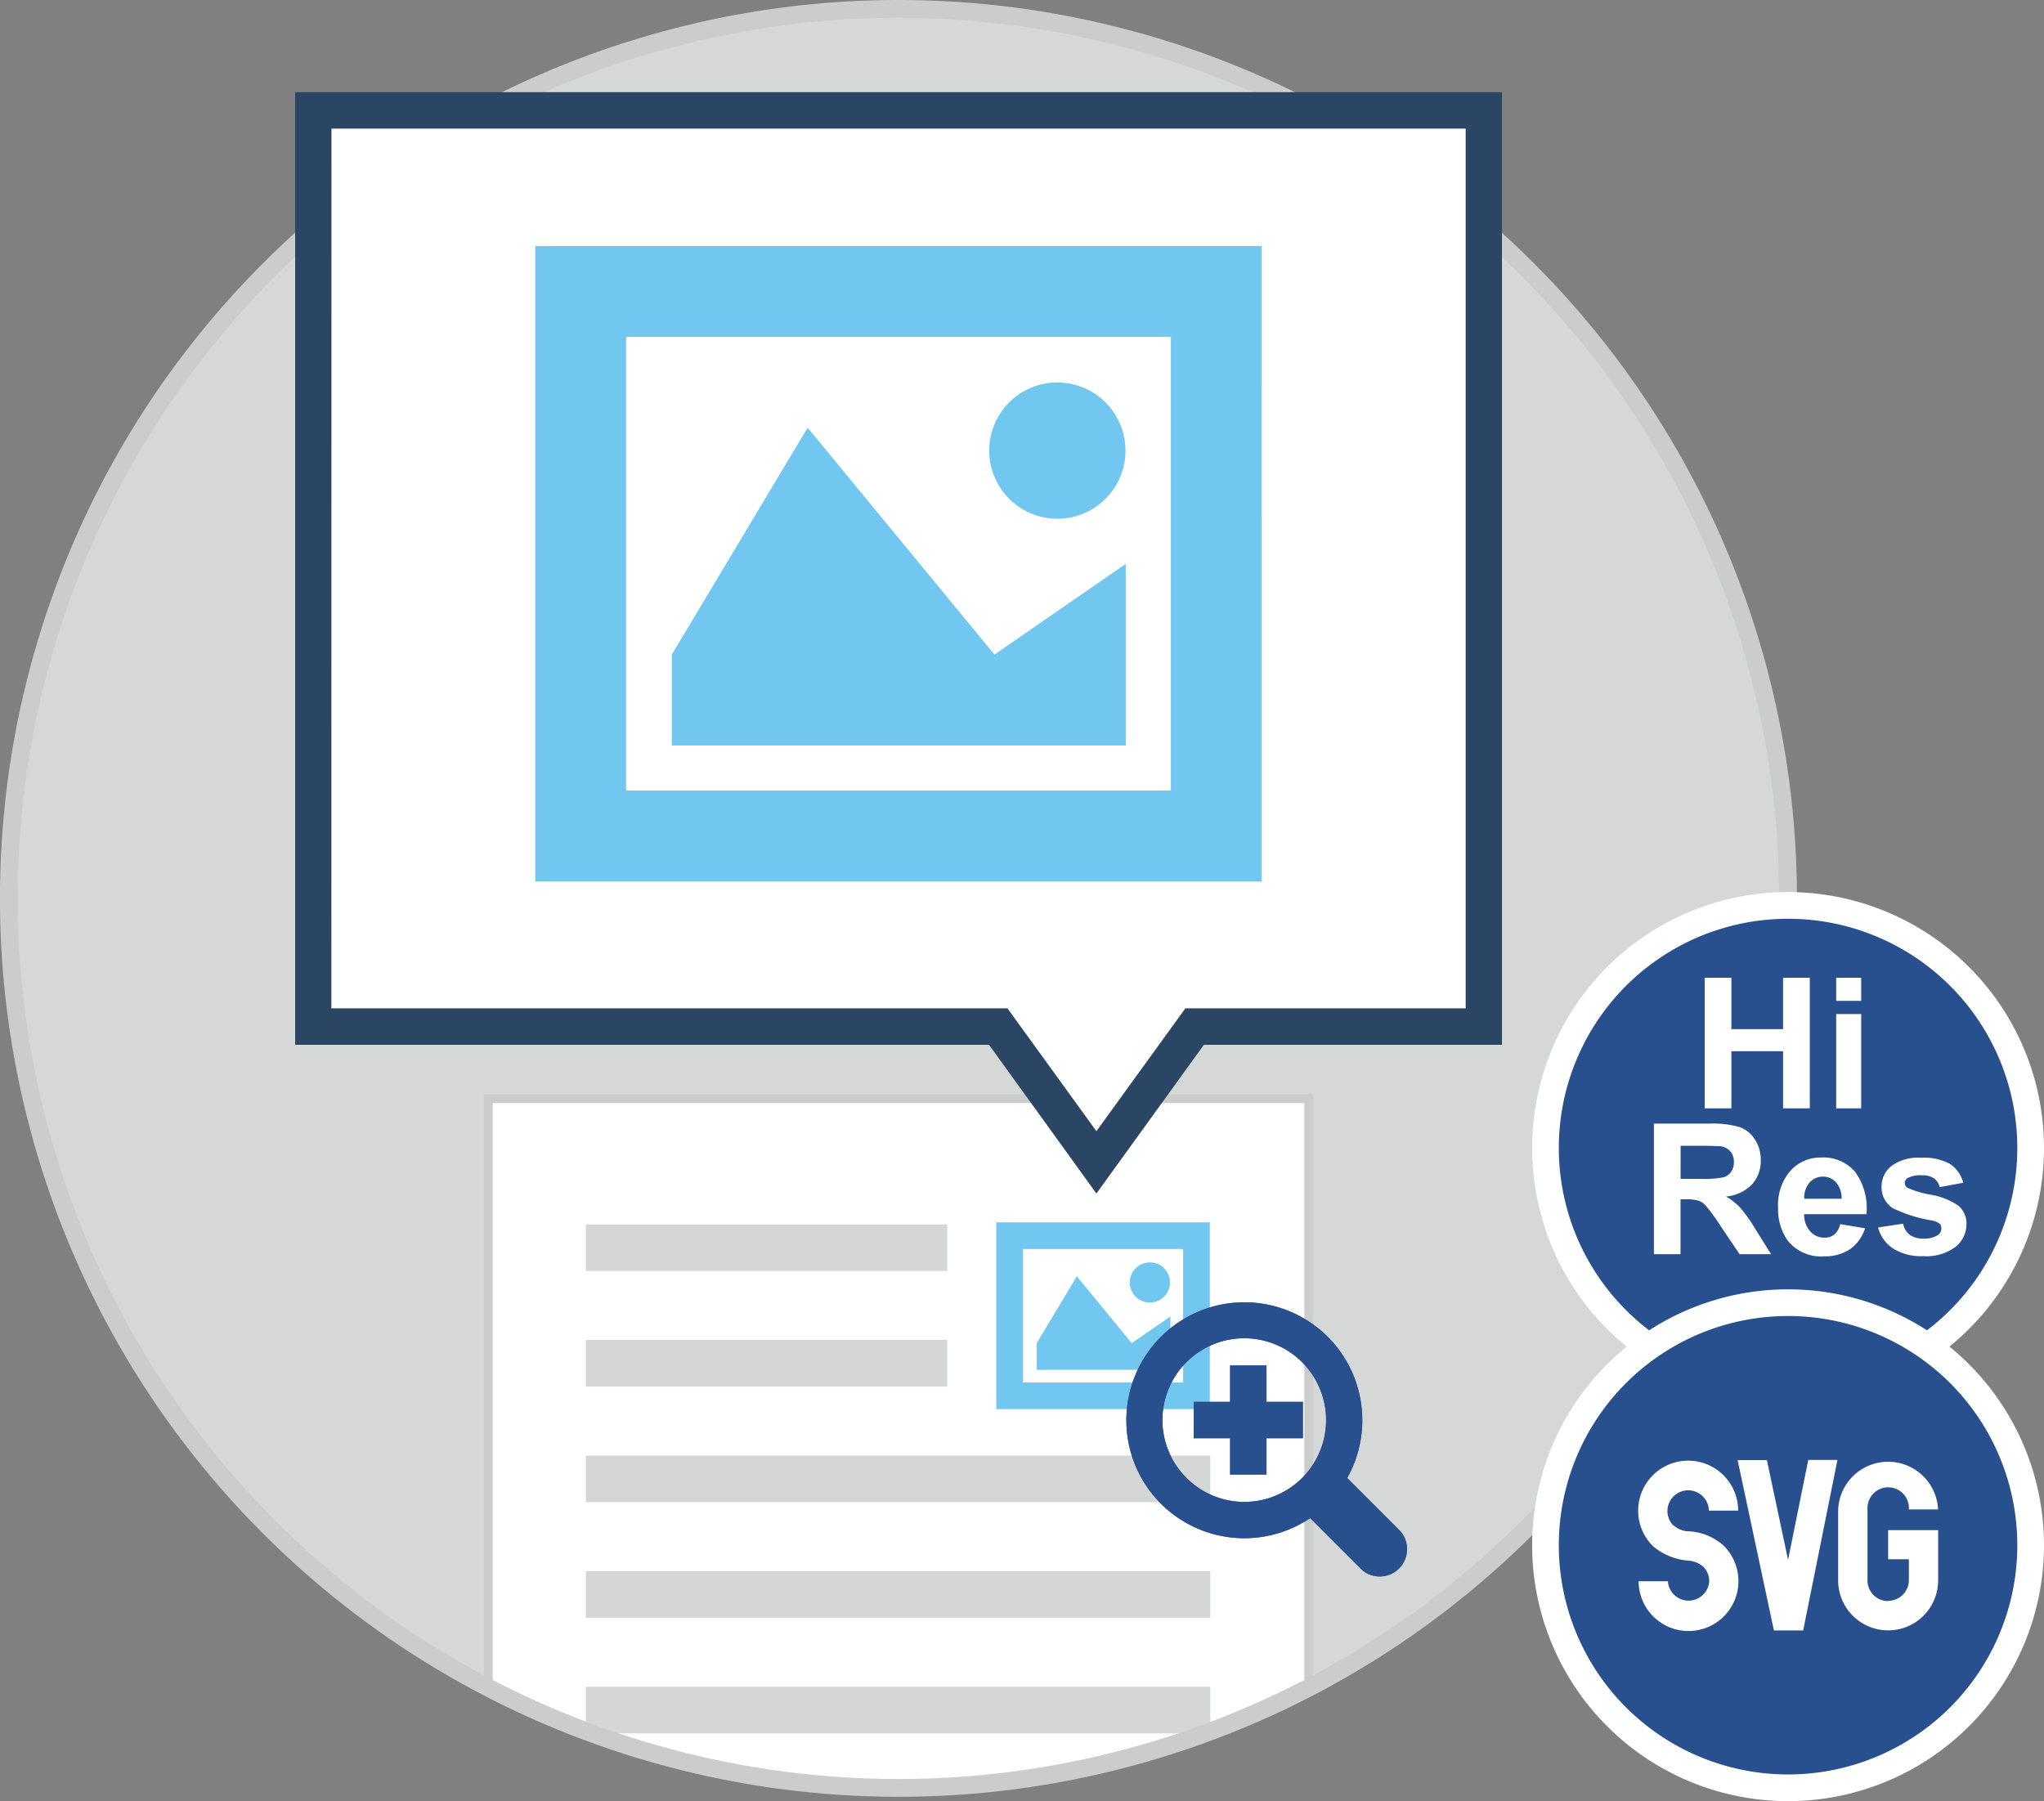
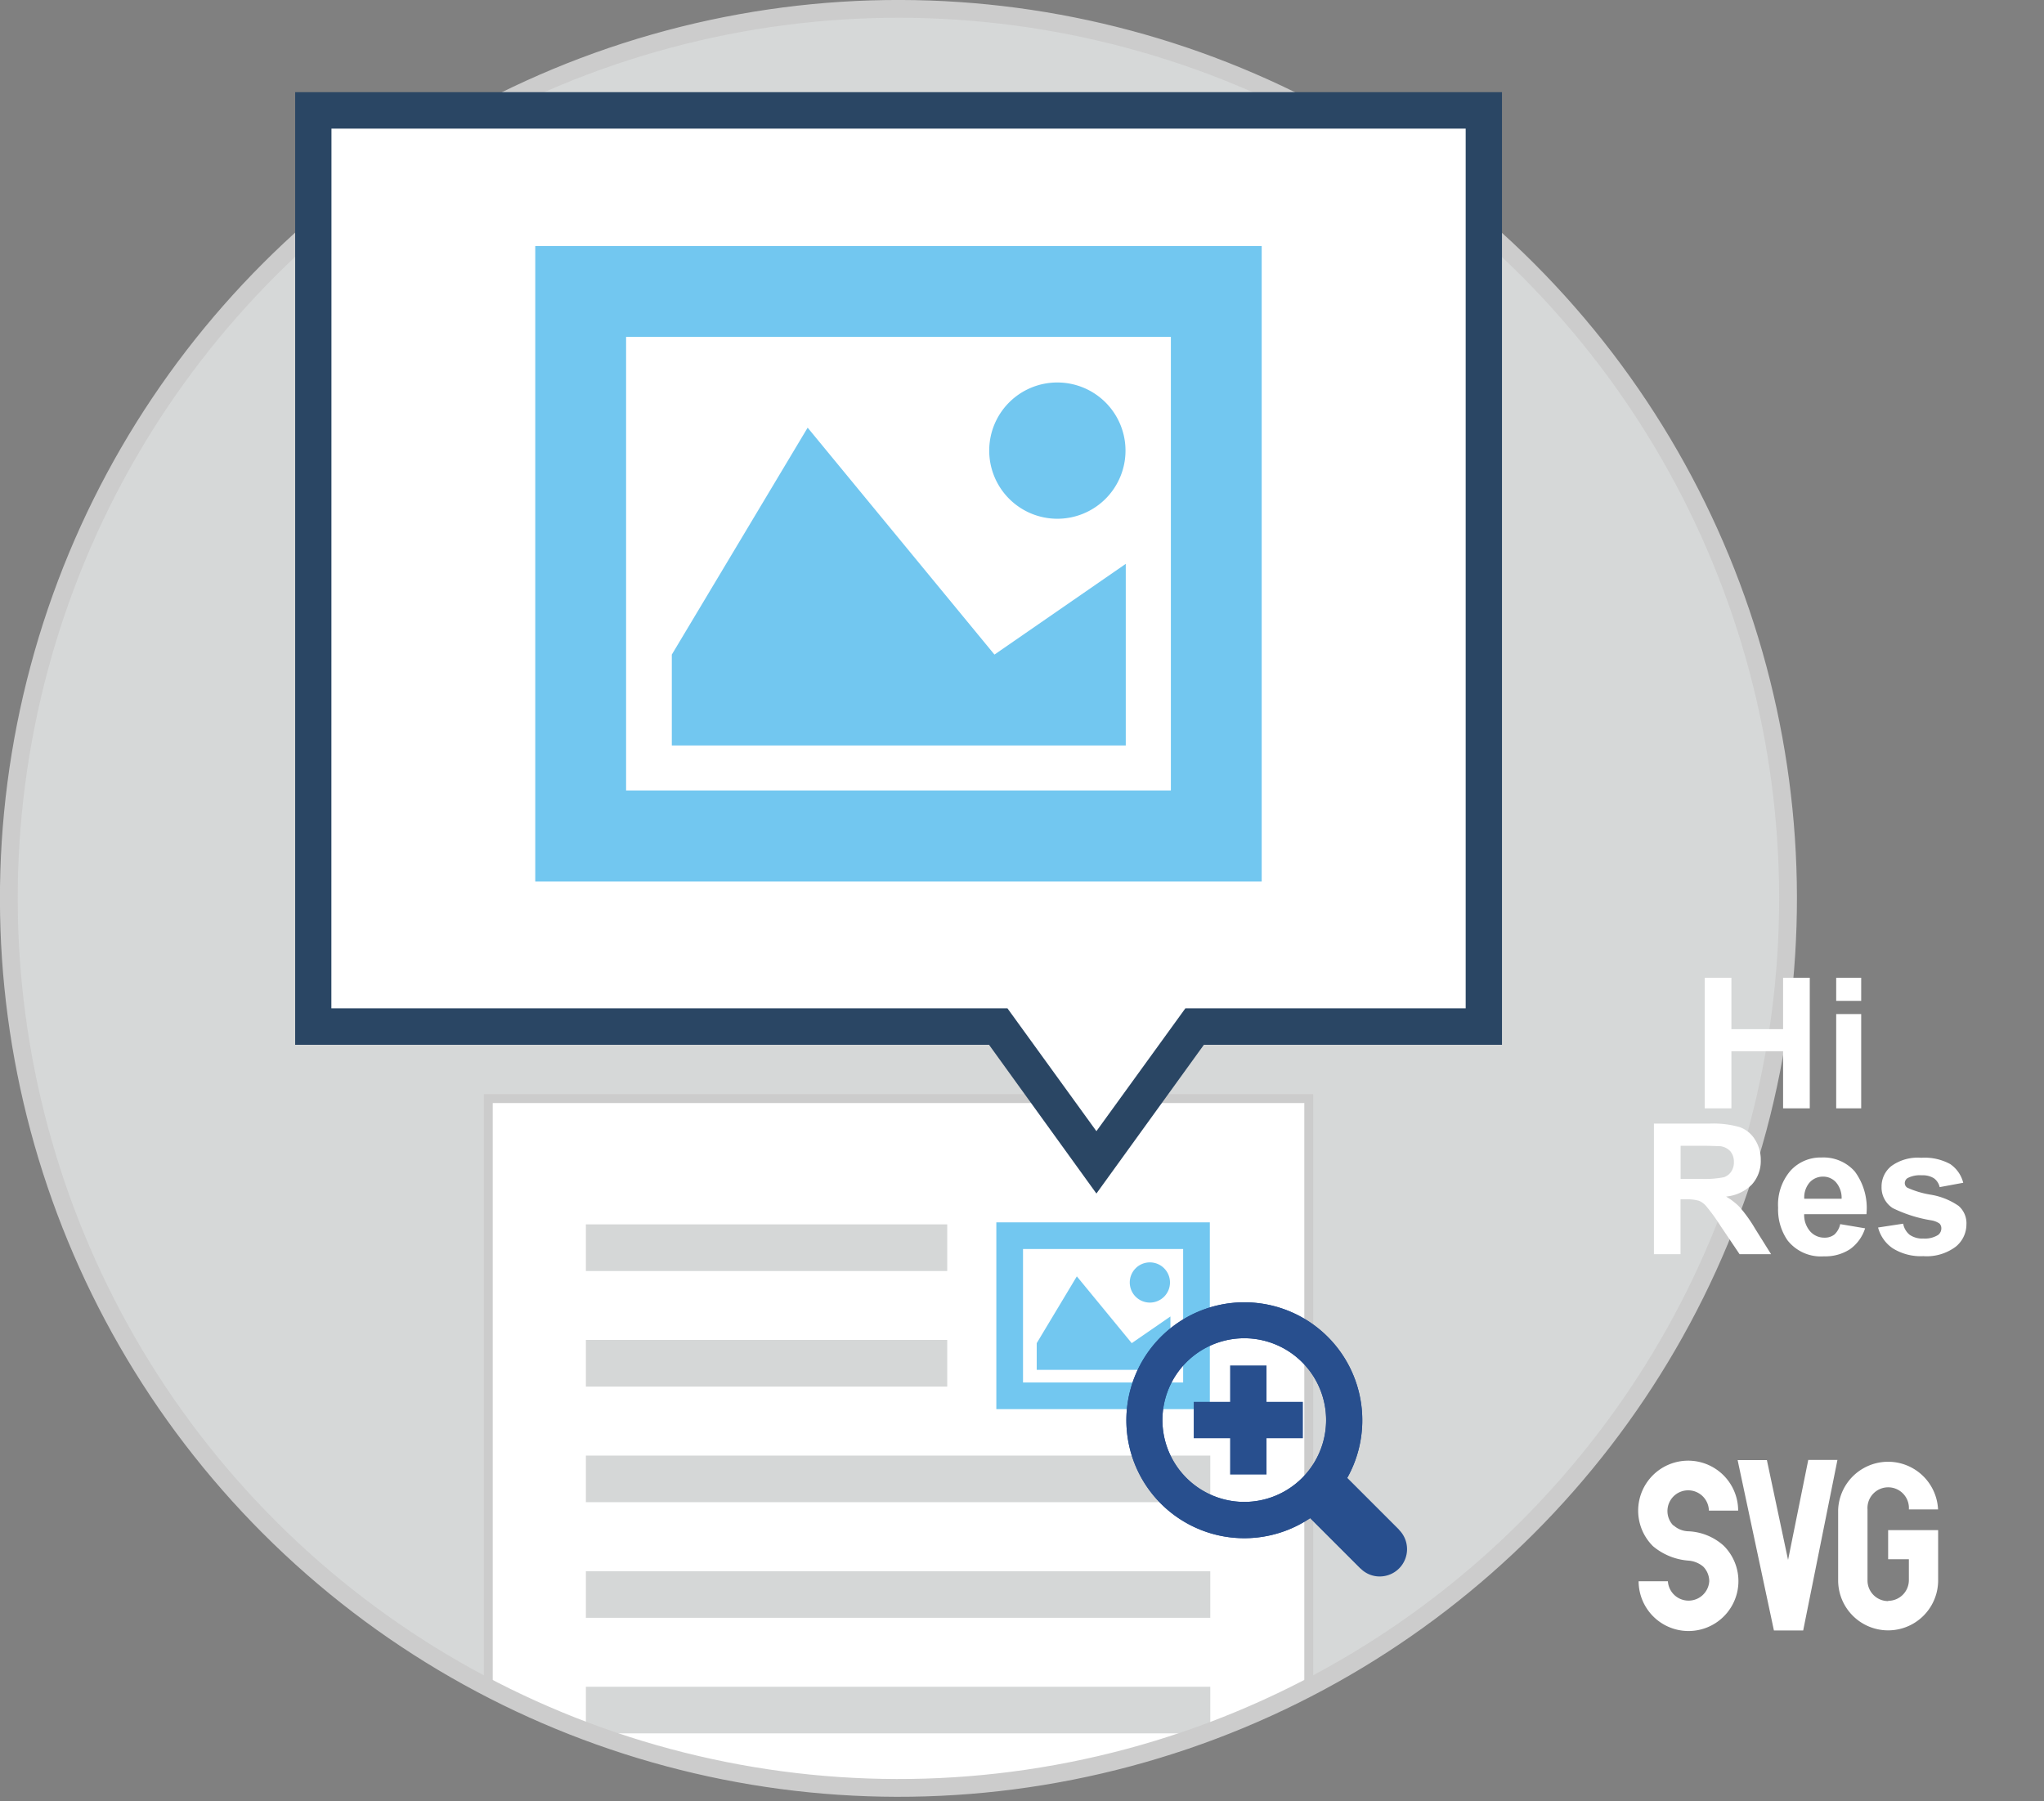
<svg xmlns="http://www.w3.org/2000/svg" viewBox="0 0 229.77 202.5">
  <rect x="0" y="0" width="229.77" height="202.5" fill="#808080" stroke="none" />
  <defs>
    <style>.cls-1{fill:none;stroke-width:2px;}.cls-1,.cls-4{stroke:#ccc;}.cls-1,.cls-10,.cls-4{stroke-miterlimit:10;}.cls-2{fill:#d6d8d8;}.cls-3{clip-path:url(#clip-path);}.cls-4,.cls-8{fill:#fff;}.cls-5{fill:#72c7f0;}.cls-6{fill:#d5d7d7;}.cls-10,.cls-7{fill:#284f8e;}.cls-9{fill:#2a4664;}.cls-10{stroke:#fff;stroke-width:3px;}</style>
    <clipPath id="clip-path">
      <circle class="cls-1" cx="101" cy="101" r="100" transform="translate(-41.84 101) rotate(-45)" />
    </clipPath>
  </defs>
  <title>icon-feature-Asset 14</title>
  <g id="Layer_2" data-name="Layer 2">
    <g id="Graphics">
      <circle class="cls-2" cx="101" cy="101" r="100" transform="translate(-41.84 101) rotate(-45)" />
      <g class="cls-3">
        <rect class="cls-4" x="54.89" y="123.51" width="92.23" height="77.49" />
        <path class="cls-5" d="M133,140.42H115v15h18Zm3-3h0v21H112v-21ZM131.54,154h-15v-3l4.51-7.51,6.17,7.51,4.35-3v6ZM127,144.18a2.26,2.26,0,1,0,2.26-2.26,2.26,2.26,0,0,0-2.26,2.26" />
        <rect class="cls-6" x="65.86" y="137.65" width="40.62" height="5.24" />
        <rect class="cls-6" x="65.86" y="150.64" width="40.62" height="5.24" />
        <rect class="cls-6" x="65.86" y="163.64" width="70.19" height="5.24" />
        <rect class="cls-6" x="65.86" y="176.64" width="70.19" height="5.24" />
        <rect class="cls-6" x="65.86" y="189.63" width="70.19" height="5.24" />
      </g>
      <circle class="cls-1" cx="101" cy="101" r="100" transform="translate(-41.84 101) rotate(-45)" />
-       <path class="cls-7" d="M157.28,172l-5.84-5.84a13.26,13.26,0,1,0-4.16,4.51l5.66,5.66a3,3,0,0,0,2.16.9,3.07,3.07,0,0,0,2.18-5.23Zm-26.61-12.36a9.2,9.2,0,1,1,9.2,9.21A9.21,9.21,0,0,1,130.67,159.64Z" />
-       <polygon class="cls-7" points="146.46 157.6 142.37 157.6 142.37 153.51 138.28 153.51 138.28 157.6 134.19 157.6 134.19 161.69 138.28 161.69 138.28 165.77 142.37 165.77 142.37 161.69 146.46 161.69 146.46 157.6" />
+       <path class="cls-7" d="M157.28,172l-5.84-5.84a13.26,13.26,0,1,0-4.16,4.51l5.66,5.66Zm-26.61-12.36a9.2,9.2,0,1,1,9.2,9.21A9.21,9.21,0,0,1,130.67,159.64Z" />
      <path class="cls-7" d="M157.28,172l-5.84-5.84a13.26,13.26,0,1,0-4.16,4.51l5.66,5.66a3,3,0,0,0,2.16.9,3.07,3.07,0,0,0,2.18-5.23Zm-26.61-12.36a9.2,9.2,0,1,1,9.2,9.21A9.21,9.21,0,0,1,130.67,159.64Z" />
      <polygon class="cls-7" points="146.46 157.6 142.37 157.6 142.37 153.51 138.28 153.51 138.28 157.6 134.19 157.6 134.19 161.69 138.28 161.69 138.28 165.77 142.37 165.77 142.37 161.69 146.46 161.69 146.46 157.6" />
      <polygon class="cls-8" points="166.79 12.41 35.21 12.41 35.21 115.41 112.23 115.41 123.25 130.67 134.28 115.41 166.79 115.41 166.79 12.41" />
      <path class="cls-9" d="M123.25,134.18l-12.07-16.72h-78V10.36H168.84v107.1H135.33Zm-86-20.82h76l10,13.81,10-13.81h31.51V14.46H37.26Z" />
      <path class="cls-5" d="M131.62,37.87H70.38v51h61.24Zm10.21-10.21h0V99.11H60.17V27.66ZM126.52,83.81h-51V73.59L90.79,48.08l21,25.51,14.76-10.2V83.81ZM111.2,50.63A7.66,7.66,0,1,0,118.86,43a7.65,7.65,0,0,0-7.66,7.66" />
-       <path class="cls-10" d="M228.27,129.06A27.27,27.27,0,1,1,201,101.79,27.27,27.27,0,0,1,228.27,129.06Z" />
-       <path class="cls-10" d="M228.27,173.73A27.27,27.27,0,1,1,201,146.45,27.27,27.27,0,0,1,228.27,173.73Z" />
      <path class="cls-8" d="M188.11,171.47a2.58,2.58,0,0,0,1.65.68,6.33,6.33,0,0,1,4,1.62,5.61,5.61,0,1,1-9.56,4l3.29,0a2.33,2.33,0,0,0,4.65,0,2.35,2.35,0,0,0-.68-1.65h0a2.92,2.92,0,0,0-1.64-.67h0a7,7,0,0,1-4-1.62,5.62,5.62,0,1,1,9.57-4l-3.29,0a2.33,2.33,0,1,0-4,1.67ZM202.7,183.3l-3.29,0-4.08-19.15,3.29,0L201,175.37l2.27-11.24,3.28,0Zm9.56-3.33a2.33,2.33,0,0,0,2.32-2.34v-2.34h-2.33l0-3.27,5.62,0,0,5.62a5.62,5.62,0,0,1-11.24.06l0-7.95a5.62,5.62,0,0,1,11.23-.06l-3.28,0a2.33,2.33,0,1,0-4.65,0l0,7.94A2.32,2.32,0,0,0,212.26,180Z" />
      <path class="cls-8" d="M191.63,124.6V109.92h3v5.78h5.81v-5.78h3V124.6h-3v-6.42h-5.81v6.42Z" />
      <path class="cls-8" d="M206.41,112.52v-2.6h2.81v2.6Zm0,12.08V114h2.81V124.6Z" />
      <path class="cls-8" d="M185.92,141V126.32h6.24a10.75,10.75,0,0,1,3.42.4,3.35,3.35,0,0,1,1.71,1.41,4.18,4.18,0,0,1,.64,2.31,3.92,3.92,0,0,1-1,2.73,4.68,4.68,0,0,1-2.91,1.35,6.91,6.91,0,0,1,1.59,1.24,16.25,16.25,0,0,1,1.69,2.38l1.79,2.86h-3.54l-2.15-3.19a21.38,21.38,0,0,0-1.56-2.16A2.26,2.26,0,0,0,191,135a4.83,4.83,0,0,0-1.49-.17h-.6V141Zm3-8.47h2.19a11.29,11.29,0,0,0,2.66-.18,1.59,1.59,0,0,0,.83-.62,1.83,1.83,0,0,0,.31-1.1,1.81,1.81,0,0,0-.4-1.2,1.83,1.83,0,0,0-1.12-.57c-.24,0-1-.05-2.16-.05h-2.31Z" />
      <path class="cls-8" d="M206.86,137.62l2.8.47a4.58,4.58,0,0,1-1.7,2.35,5.07,5.07,0,0,1-2.92.8,4.76,4.76,0,0,1-4.11-1.81,6.09,6.09,0,0,1-1.05-3.66,5.85,5.85,0,0,1,1.38-4.14,4.55,4.55,0,0,1,3.5-1.5,4.69,4.69,0,0,1,3.74,1.57,6.89,6.89,0,0,1,1.31,4.8h-7a2.8,2.8,0,0,0,.68,1.94,2.1,2.1,0,0,0,1.62.7,1.72,1.72,0,0,0,1.11-.36A2.22,2.22,0,0,0,206.86,137.62Zm.16-2.85a2.69,2.69,0,0,0-.63-1.85,1.92,1.92,0,0,0-1.46-.64,2,2,0,0,0-1.52.67,2.59,2.59,0,0,0-.59,1.82Z" />
      <path class="cls-8" d="M211.12,138l2.82-.43a2.07,2.07,0,0,0,.73,1.25,2.49,2.49,0,0,0,1.54.42,2.79,2.79,0,0,0,1.65-.4.92.92,0,0,0,.37-.75.76.76,0,0,0-.2-.53,2.28,2.28,0,0,0-.95-.37,15.4,15.4,0,0,1-4.31-1.37,2.76,2.76,0,0,1-1.26-2.4,2.94,2.94,0,0,1,1.09-2.32,5.07,5.07,0,0,1,3.38-.94,6,6,0,0,1,3.25.71,3.61,3.61,0,0,1,1.46,2.1l-2.65.49a1.67,1.67,0,0,0-.65-1,2.38,2.38,0,0,0-1.36-.33,3,3,0,0,0-1.59.31.68.68,0,0,0-.32.57.61.61,0,0,0,.28.51,10.36,10.36,0,0,0,2.63.79,7.69,7.69,0,0,1,3.14,1.26,2.58,2.58,0,0,1,.88,2.09,3.22,3.22,0,0,1-1.22,2.51,5.43,5.43,0,0,1-3.62,1.05,5.94,5.94,0,0,1-3.44-.88A4.06,4.06,0,0,1,211.12,138Z" />
    </g>
  </g>
</svg>